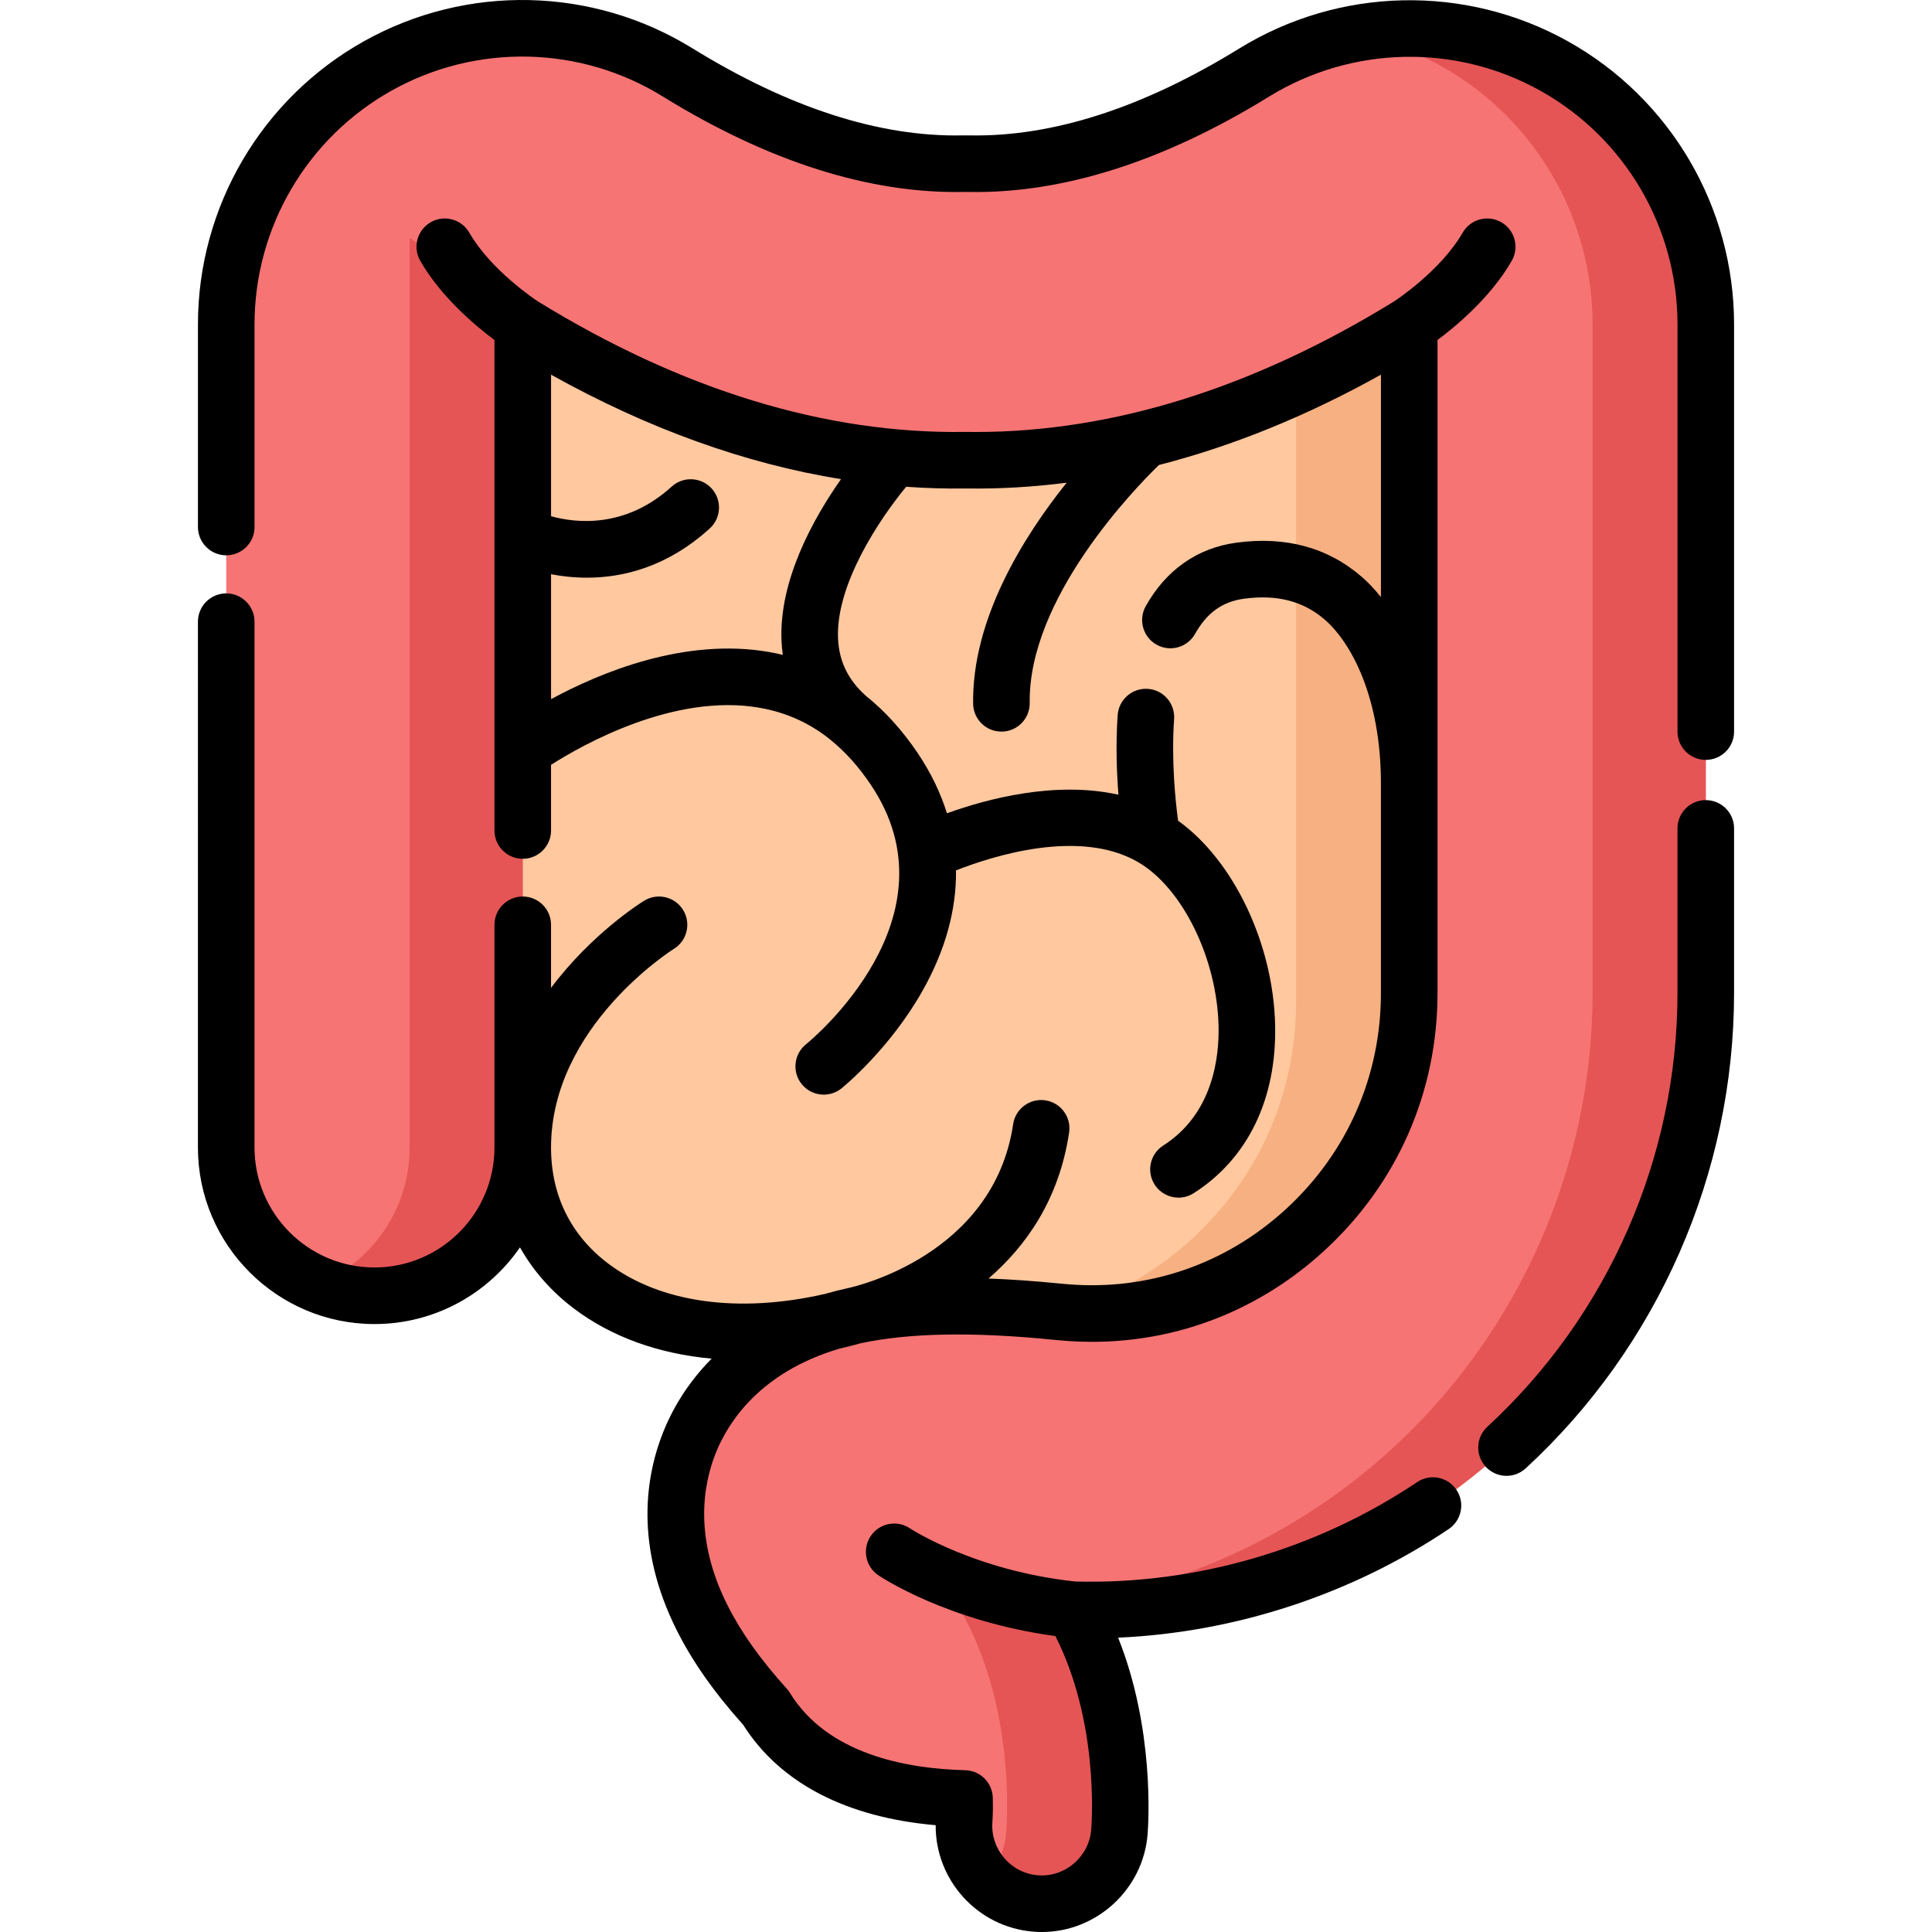
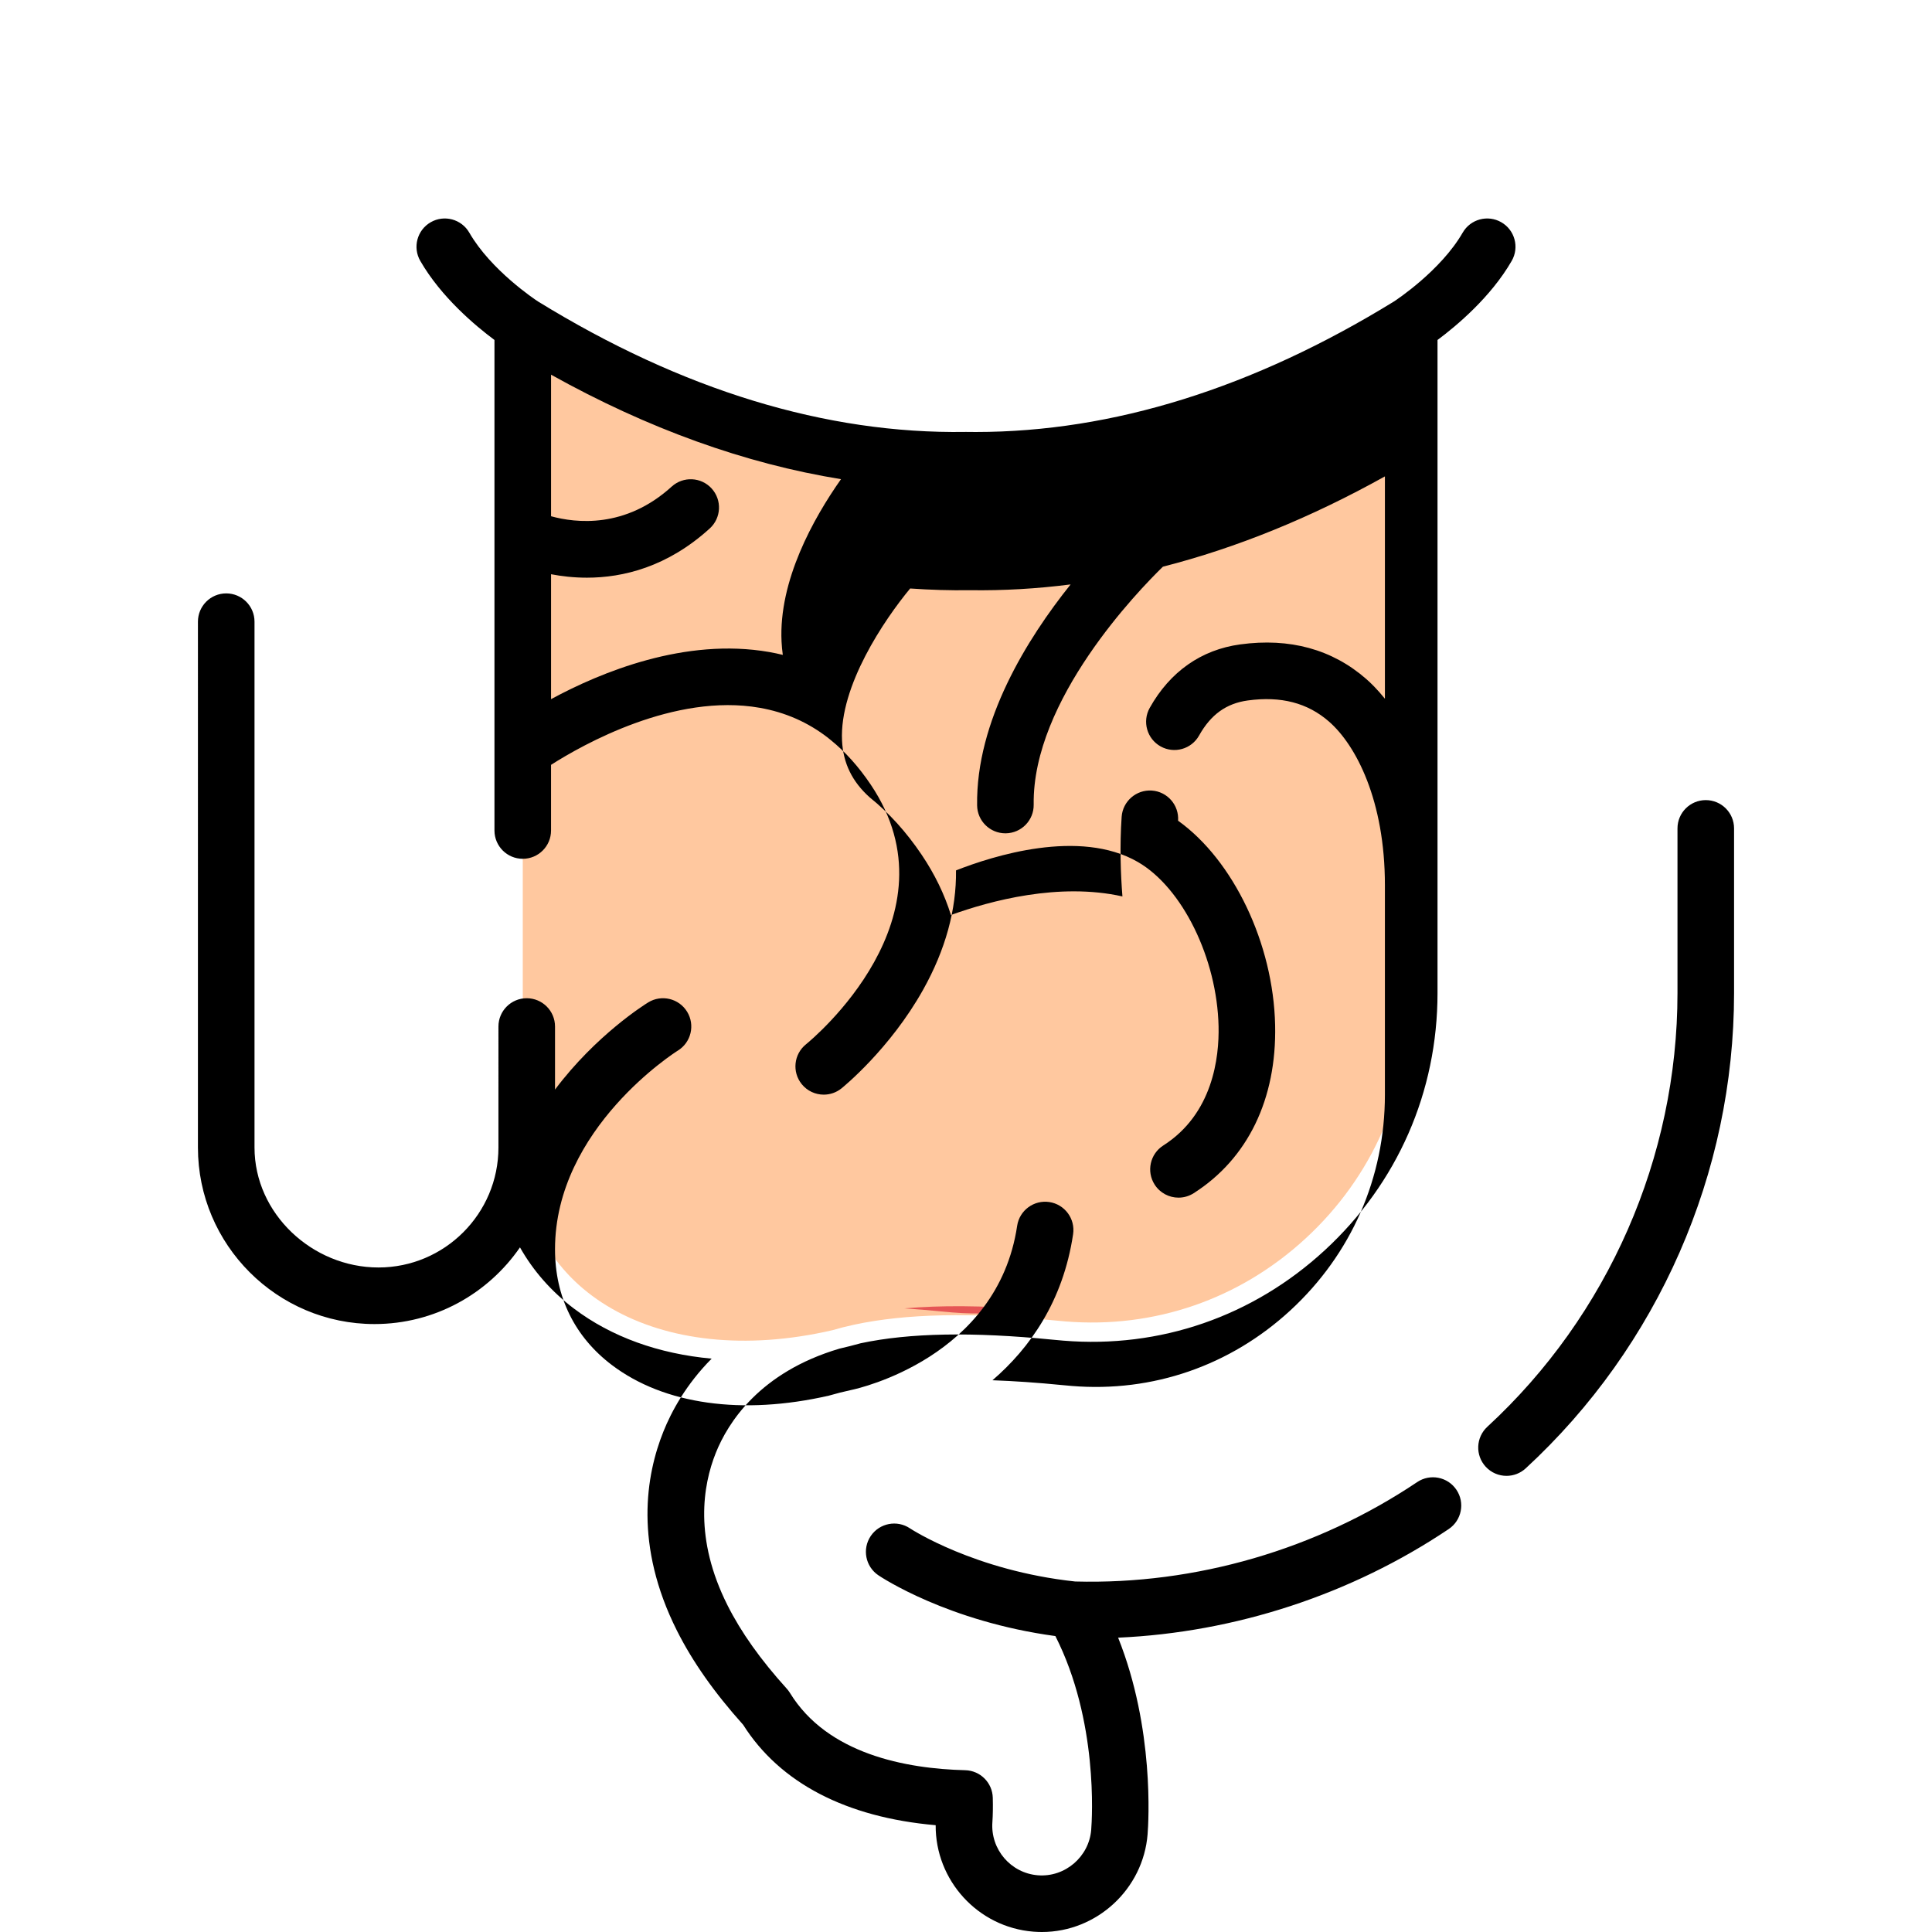
<svg xmlns="http://www.w3.org/2000/svg" version="1.1" id="Capa_1" x="0px" y="0px" viewBox="0 0 512 512" style="enable-background:new 0 0 512 512;" xml:space="preserve">
  <path style="fill:#FFC89F;" d="M256.001,124.337c-38.423,0.594-77.952-11.415-117.463-35.751v55.843v56.643V306.48  c-0.008,35.44,35.606,56.75,82.031,46.045c1.84-0.537,3.754-1.03,5.764-1.462c13.722-2.95,31.188-3.314,53.395-1.112  c0.901,0.089,1.784,0.17,2.661,0.242c23.528,1.925,46.125-5.88,63.599-21.983c17.717-16.326,27.474-38.584,27.474-62.673v-55.544  V88.587C333.947,112.923,294.421,124.905,256.001,124.337z" />
-   <path style="fill:#F7B081;" d="M343.476,104.683v105.307v55.544c0,24.089-9.758,46.348-27.474,62.673  c-12.278,11.314-27.087,18.526-42.968,21.15c2.186,0.172,4.409,0.365,6.695,0.591c0.901,0.089,1.784,0.17,2.661,0.242  c23.528,1.925,46.125-5.88,63.599-21.983c17.717-16.326,27.474-38.584,27.474-62.673v-55.544V88.587  C363.462,94.746,353.461,100.111,343.476,104.683z" />
-   <path style="fill:#F77474;" d="M411.886,17.507c-24.835-13.864-55.322-13.198-79.564,1.745  c-26.748,16.486-52.162,24.583-75.516,24.123c-0.539-0.011-1.076-0.011-1.614,0c-23.39,0.488-48.862-7.666-75.66-24.212  c-24.139-14.905-54.536-15.576-79.327-1.745C75.377,31.267,59.953,57.529,59.953,85.952v218.149  c0,21.701,17.592,39.292,39.292,39.292s39.292-17.591,39.292-39.292V86.207c39.511,24.336,79.039,36.344,117.463,35.751  c38.421,0.569,77.947-11.414,117.462-35.75v176.947c0,24.089-9.758,46.348-27.474,62.673  c-17.474,16.103-40.071,23.908-63.599,21.983c-0.877-0.072-1.76-0.153-2.661-0.242c-22.206-2.201-39.672-1.837-53.394,1.113  c-28.683,6.167-39.607,23.635-43.567,33.5c-4.068,10.134-6.792,26.443,3.331,46.58c3.916,7.79,9.432,15.573,16.863,23.793  c11.711,19.108,35.128,23.621,52.649,24.059c0.061,2.349,0.012,4.318-0.085,5.698c-0.859,11.328,7.607,21.226,18.94,22.124  c0.555,0.044,1.105,0.065,1.652,0.065c10.653,0,19.685-8.197,20.541-19c0.284-3.592,2.18-33.921-12.205-58.901  c42.137,1.206,83.56-14.207,114.787-42.982c33.56-30.924,52.807-74.832,52.807-120.463V85.952  C452.047,57.564,436.658,31.338,411.886,17.507z" />
  <g>
    <path style="fill:#E55555;" d="M273.033,346.979c-12.699-1.001-23.745-1.085-33.342-0.245c3.242,0.219,6.581,0.493,10.049,0.837   c0.901,0.089,1.784,0.17,2.661,0.242C259.398,348.385,266.311,348.09,273.033,346.979z" />
-     <path style="fill:#E55555;" d="M108.552,63.053v241.048c0,16.39-10.037,30.43-24.299,36.323c4.621,1.909,9.683,2.969,14.993,2.969   c21.7,0,39.292-17.591,39.292-39.292V83.852C128.554,79.276,118.553,69.213,108.552,63.053z" />
-     <path style="fill:#E55555;" d="M411.886,17.507C395.45,8.332,376.539,5.527,358.6,9.006c8.056,1.561,15.928,4.386,23.299,8.501   c24.772,13.831,40.161,40.057,40.161,68.445v177.204c0,45.632-19.247,89.539-52.807,120.463   c-31.227,28.776-72.65,44.188-114.787,42.982c14.384,24.981,12.489,55.31,12.204,58.901c-0.386,4.877-2.449,9.212-5.564,12.511   c3.386,3.592,8.049,6.003,13.358,6.423c0.555,0.044,1.105,0.065,1.652,0.065c10.653,0,19.685-8.197,20.541-19   c0.285-3.592,2.18-33.921-12.205-58.901c42.137,1.206,83.56-14.207,114.787-42.982c33.56-30.924,52.807-74.832,52.807-120.463   V85.952C452.047,57.564,436.658,31.338,411.886,17.507z" />
  </g>
-   <path d="M415.54,10.961c-27.205-15.187-60.599-14.456-87.15,1.909c-25.47,15.699-49.457,23.439-71.418,23.01  c-0.648-0.014-1.294-0.014-1.933,0c-21.941,0.451-46.005-7.314-71.564-23.096c-26.453-16.332-59.758-17.064-86.918-1.912  c-27.202,15.172-44.098,43.941-44.098,75.08v53.713c0,4.141,3.356,7.497,7.497,7.497c4.14,0,7.497-3.355,7.497-7.497V85.951  c0-25.708,13.951-49.459,36.409-61.987c22.419-12.508,49.907-11.903,71.736,1.576c28.057,17.324,54.903,25.826,79.761,25.328  c0.43-0.01,0.859-0.009,1.304,0.001c24.813,0.479,51.633-8.001,79.597-25.237c21.929-13.518,49.508-14.125,71.975-1.581  c22.402,12.508,36.318,36.227,36.318,61.899v107.932c0,4.141,3.355,7.497,7.497,7.497s7.497-3.355,7.497-7.497V85.951  C459.543,54.85,442.683,26.116,415.54,10.961z" />
  <path d="M452.047,212.036c-4.141,0-7.497,3.355-7.497,7.497v43.623c0,43.544-18.367,85.441-50.389,114.951  c-3.046,2.807-3.238,7.549-0.434,10.593c1.478,1.604,3.493,2.417,5.516,2.417c1.815,0,3.637-0.656,5.078-1.983  c35.095-32.34,55.223-78.256,55.223-125.977v-43.623C459.543,215.391,456.188,212.036,452.047,212.036z" />
-   <path d="M222.482,357.399c1.864-0.434,3.734-0.898,5.615-1.425c12.924-2.748,29.572-3.057,50.894-0.944  c0.94,0.093,1.865,0.178,2.786,0.253c25.653,2.107,50.257-6.403,69.289-23.941c19.276-17.762,29.891-41.977,29.891-68.187V90.098  c4.968-3.695,14.111-11.319,19.662-20.962c2.065-3.588,0.832-8.172-2.757-10.237c-3.588-2.064-8.171-0.831-10.237,2.757  c-5.789,10.056-17.655,17.879-18.187,18.226c-37.322,22.967-74.591,34.6-110.828,34.6c-0.834,0-1.67-0.007-2.502-0.019  c-0.075-0.002-0.15-0.002-0.228,0c-36.956,0.584-75.123-11.068-113.344-34.594c-0.834-0.547-12.457-8.296-18.166-18.213  c-2.066-3.588-6.651-4.823-10.237-2.757c-3.588,2.066-4.822,6.649-2.757,10.237c5.551,9.643,14.693,17.266,19.661,20.961v129.995  c0,4.141,3.356,7.497,7.497,7.497c4.14,0,7.497-3.355,7.497-7.497v-17.401c8.408-5.359,32.696-19.09,55.292-15.119  c6.75,1.186,12.749,3.812,18.096,7.945c0.036,0.032,0.07,0.066,0.106,0.098c0.194,0.172,0.395,0.33,0.601,0.479  c3.877,3.13,7.411,7.058,10.628,11.839c23.601,35.066-15.5,67.474-17.176,68.836c-3.213,2.602-3.713,7.314-1.117,10.533  c1.481,1.836,3.65,2.79,5.839,2.79c1.652,0,3.316-0.544,4.703-1.661c0.521-0.421,12.852-10.466,21.606-26.093  c5.96-10.64,8.867-21.289,8.742-31.673c9.685-3.814,32.718-11.174,48.194-2.231c11.802,6.819,20.996,25.549,21.388,43.566  c0.178,8.186-1.489,23.175-14.655,31.568c-3.491,2.226-4.518,6.859-2.292,10.35c1.429,2.243,3.853,3.468,6.328,3.468  c1.379,0,2.774-0.38,4.022-1.176c14.346-9.144,22.012-24.961,21.586-44.537c-0.471-21.667-11.096-43.719-25.717-54.177  c-0.691-5.115-1.821-15.818-1.055-26.954c0.284-4.131-2.834-7.709-6.965-7.993c-4.116-0.272-7.708,2.835-7.993,6.965  c-0.531,7.717-0.262,15.164,0.207,21.094c-16.79-3.756-34.983,1.137-45.451,4.924c-1.694-5.458-4.274-10.796-7.756-15.97  c-4.07-6.048-8.667-11.105-13.747-15.19c-4.65-4.14-7.057-9.06-7.353-15.04c-0.718-14.476,11.207-32.06,18.054-40.334  c5.299,0.375,10.583,0.533,15.852,0.456c8.852,0.127,17.746-0.388,26.671-1.532c-11.527,14.398-25.11,36.179-24.779,58.574  c0.061,4.102,3.404,7.386,7.494,7.386c0.037,0,0.075,0,0.113-0.001c4.14-0.062,7.446-3.466,7.385-7.607  c-0.41-27.721,27.796-56.777,34.243-63.049c19.551-5.001,39.201-12.991,58.836-23.931v58.922c-2.033-2.523-3.813-4.241-4.958-5.241  c-9.008-7.865-20.245-10.944-33.388-9.157c-10.318,1.404-18.614,7.224-23.986,16.83c-2.02,3.613-0.73,8.18,2.884,10.202  c3.612,2.019,8.181,0.729,10.202-2.884c3.112-5.562,7.219-8.516,12.922-9.293c8.792-1.195,15.825,0.634,21.506,5.595  c7.164,6.255,14.818,20.926,14.818,43.343v55.543c0,21.972-8.899,42.271-25.058,57.161c-15.917,14.666-36.496,21.776-57.904,20.025  c-0.838-0.069-1.681-0.146-2.537-0.231c-6.55-0.649-12.7-1.072-18.501-1.284c9.869-8.495,18.709-20.883,21.367-38.707  c0.611-4.095-2.214-7.909-6.308-8.521c-4.092-0.605-7.91,2.213-8.52,6.309c-5.2,34.871-42.139,43.107-43.689,43.436  c-0.007,0.001-0.014,0.004-0.022,0.005c-0.012,0.003-0.025,0.005-0.037,0.007c-2.148,0.462-4.2,0.986-6.174,1.557  c-22.901,5.229-43.612,2.373-57.467-8.11c-9.87-7.468-15.084-18.083-15.081-30.699c0.008-32.136,32.221-52.433,32.547-52.634  c3.519-2.166,4.623-6.774,2.462-10.3c-2.163-3.53-6.779-4.641-10.308-2.477c-0.93,0.57-13.849,8.654-24.701,23.104v-16.711  c0-4.141-3.356-7.497-7.497-7.497c-4.14,0-7.497,3.355-7.497,7.497V304.1c0,17.532-14.264,31.796-31.796,31.796  S67.448,321.632,67.448,304.1V164.753c0-4.141-3.356-7.497-7.497-7.497s-7.497,3.355-7.497,7.497V304.1  c0,25.799,20.989,46.789,46.789,46.789c15.983,0,30.112-8.06,38.556-20.324c3.492,6.188,8.284,11.667,14.266,16.193  c9.982,7.553,22.519,12.021,36.532,13.298c-6.817,6.858-10.672,14.051-12.793,19.335c-4.642,11.567-7.787,30.105,3.59,52.739  c4.141,8.239,9.885,16.407,17.548,24.952c9.758,15.425,27.294,24.545,51.021,26.616c-0.099,14.587,11.15,27.045,25.904,28.214  c0.745,0.059,1.499,0.089,2.245,0.089c14.558,0,26.864-11.379,28.013-25.906c0.249-3.141,1.831-27.979-7.809-52.095  c31.02-1.38,61.737-11.413,87.612-28.787c3.437-2.308,4.353-6.966,2.045-10.402c-2.308-3.437-6.965-4.352-10.402-2.045  c-26.585,17.85-58.733,27.216-90.622,26.349c-26.657-2.867-43.535-13.912-43.797-14.085c-3.427-2.306-8.077-1.399-10.392,2.023  c-2.318,3.43-1.417,8.091,2.013,10.409c0.77,0.52,18.416,12.251,46.914,16.111c11.374,22.406,9.732,48.33,9.494,51.34  c-0.564,7.134-6.93,12.633-14.128,12.054c-7.195-0.57-12.603-6.888-12.055-14.122c0.127-1.791,0.162-4.072,0.101-6.424  c-0.104-3.989-3.315-7.198-7.307-7.299c-15.702-0.392-36.505-4.265-46.445-20.482c-0.242-0.396-0.52-0.767-0.831-1.109  c-6.974-7.714-12.116-14.953-15.726-22.134c-8.868-17.639-6.565-31.716-3.072-40.42C192.873,377.13,201.237,363.68,222.482,357.399z   M207.119,170.031c0.058,1.194,0.172,2.367,0.333,3.518c-1.187-0.285-2.385-0.546-3.604-0.758  c-22.282-3.885-44.612,5.34-57.813,12.492v-33.107c2.787,0.535,5.994,0.916,9.499,0.916c9.568,0,21.321-2.83,32.556-13.044  c3.063-2.786,3.29-7.527,0.504-10.59c-2.785-3.063-7.525-3.289-10.59-0.505c-12.302,11.184-25.427,9.662-31.969,7.857V99.294  c25.685,14.315,51.39,23.566,76.839,27.691C215.546,137.405,206.336,153.877,207.119,170.031z" />
+   <path d="M222.482,357.399c1.864-0.434,3.734-0.898,5.615-1.425c12.924-2.748,29.572-3.057,50.894-0.944  c0.94,0.093,1.865,0.178,2.786,0.253c25.653,2.107,50.257-6.403,69.289-23.941c19.276-17.762,29.891-41.977,29.891-68.187V90.098  c4.968-3.695,14.111-11.319,19.662-20.962c2.065-3.588,0.832-8.172-2.757-10.237c-3.588-2.064-8.171-0.831-10.237,2.757  c-5.789,10.056-17.655,17.879-18.187,18.226c-37.322,22.967-74.591,34.6-110.828,34.6c-0.834,0-1.67-0.007-2.502-0.019  c-0.075-0.002-0.15-0.002-0.228,0c-36.956,0.584-75.123-11.068-113.344-34.594c-0.834-0.547-12.457-8.296-18.166-18.213  c-2.066-3.588-6.651-4.823-10.237-2.757c-3.588,2.066-4.822,6.649-2.757,10.237c5.551,9.643,14.693,17.266,19.661,20.961v129.995  c0,4.141,3.356,7.497,7.497,7.497c4.14,0,7.497-3.355,7.497-7.497v-17.401c8.408-5.359,32.696-19.09,55.292-15.119  c6.75,1.186,12.749,3.812,18.096,7.945c0.036,0.032,0.07,0.066,0.106,0.098c0.194,0.172,0.395,0.33,0.601,0.479  c3.877,3.13,7.411,7.058,10.628,11.839c23.601,35.066-15.5,67.474-17.176,68.836c-3.213,2.602-3.713,7.314-1.117,10.533  c1.481,1.836,3.65,2.79,5.839,2.79c1.652,0,3.316-0.544,4.703-1.661c0.521-0.421,12.852-10.466,21.606-26.093  c5.96-10.64,8.867-21.289,8.742-31.673c9.685-3.814,32.718-11.174,48.194-2.231c11.802,6.819,20.996,25.549,21.388,43.566  c0.178,8.186-1.489,23.175-14.655,31.568c-3.491,2.226-4.518,6.859-2.292,10.35c1.429,2.243,3.853,3.468,6.328,3.468  c1.379,0,2.774-0.38,4.022-1.176c14.346-9.144,22.012-24.961,21.586-44.537c-0.471-21.667-11.096-43.719-25.717-54.177  c0.284-4.131-2.834-7.709-6.965-7.993c-4.116-0.272-7.708,2.835-7.993,6.965  c-0.531,7.717-0.262,15.164,0.207,21.094c-16.79-3.756-34.983,1.137-45.451,4.924c-1.694-5.458-4.274-10.796-7.756-15.97  c-4.07-6.048-8.667-11.105-13.747-15.19c-4.65-4.14-7.057-9.06-7.353-15.04c-0.718-14.476,11.207-32.06,18.054-40.334  c5.299,0.375,10.583,0.533,15.852,0.456c8.852,0.127,17.746-0.388,26.671-1.532c-11.527,14.398-25.11,36.179-24.779,58.574  c0.061,4.102,3.404,7.386,7.494,7.386c0.037,0,0.075,0,0.113-0.001c4.14-0.062,7.446-3.466,7.385-7.607  c-0.41-27.721,27.796-56.777,34.243-63.049c19.551-5.001,39.201-12.991,58.836-23.931v58.922c-2.033-2.523-3.813-4.241-4.958-5.241  c-9.008-7.865-20.245-10.944-33.388-9.157c-10.318,1.404-18.614,7.224-23.986,16.83c-2.02,3.613-0.73,8.18,2.884,10.202  c3.612,2.019,8.181,0.729,10.202-2.884c3.112-5.562,7.219-8.516,12.922-9.293c8.792-1.195,15.825,0.634,21.506,5.595  c7.164,6.255,14.818,20.926,14.818,43.343v55.543c0,21.972-8.899,42.271-25.058,57.161c-15.917,14.666-36.496,21.776-57.904,20.025  c-0.838-0.069-1.681-0.146-2.537-0.231c-6.55-0.649-12.7-1.072-18.501-1.284c9.869-8.495,18.709-20.883,21.367-38.707  c0.611-4.095-2.214-7.909-6.308-8.521c-4.092-0.605-7.91,2.213-8.52,6.309c-5.2,34.871-42.139,43.107-43.689,43.436  c-0.007,0.001-0.014,0.004-0.022,0.005c-0.012,0.003-0.025,0.005-0.037,0.007c-2.148,0.462-4.2,0.986-6.174,1.557  c-22.901,5.229-43.612,2.373-57.467-8.11c-9.87-7.468-15.084-18.083-15.081-30.699c0.008-32.136,32.221-52.433,32.547-52.634  c3.519-2.166,4.623-6.774,2.462-10.3c-2.163-3.53-6.779-4.641-10.308-2.477c-0.93,0.57-13.849,8.654-24.701,23.104v-16.711  c0-4.141-3.356-7.497-7.497-7.497c-4.14,0-7.497,3.355-7.497,7.497V304.1c0,17.532-14.264,31.796-31.796,31.796  S67.448,321.632,67.448,304.1V164.753c0-4.141-3.356-7.497-7.497-7.497s-7.497,3.355-7.497,7.497V304.1  c0,25.799,20.989,46.789,46.789,46.789c15.983,0,30.112-8.06,38.556-20.324c3.492,6.188,8.284,11.667,14.266,16.193  c9.982,7.553,22.519,12.021,36.532,13.298c-6.817,6.858-10.672,14.051-12.793,19.335c-4.642,11.567-7.787,30.105,3.59,52.739  c4.141,8.239,9.885,16.407,17.548,24.952c9.758,15.425,27.294,24.545,51.021,26.616c-0.099,14.587,11.15,27.045,25.904,28.214  c0.745,0.059,1.499,0.089,2.245,0.089c14.558,0,26.864-11.379,28.013-25.906c0.249-3.141,1.831-27.979-7.809-52.095  c31.02-1.38,61.737-11.413,87.612-28.787c3.437-2.308,4.353-6.966,2.045-10.402c-2.308-3.437-6.965-4.352-10.402-2.045  c-26.585,17.85-58.733,27.216-90.622,26.349c-26.657-2.867-43.535-13.912-43.797-14.085c-3.427-2.306-8.077-1.399-10.392,2.023  c-2.318,3.43-1.417,8.091,2.013,10.409c0.77,0.52,18.416,12.251,46.914,16.111c11.374,22.406,9.732,48.33,9.494,51.34  c-0.564,7.134-6.93,12.633-14.128,12.054c-7.195-0.57-12.603-6.888-12.055-14.122c0.127-1.791,0.162-4.072,0.101-6.424  c-0.104-3.989-3.315-7.198-7.307-7.299c-15.702-0.392-36.505-4.265-46.445-20.482c-0.242-0.396-0.52-0.767-0.831-1.109  c-6.974-7.714-12.116-14.953-15.726-22.134c-8.868-17.639-6.565-31.716-3.072-40.42C192.873,377.13,201.237,363.68,222.482,357.399z   M207.119,170.031c0.058,1.194,0.172,2.367,0.333,3.518c-1.187-0.285-2.385-0.546-3.604-0.758  c-22.282-3.885-44.612,5.34-57.813,12.492v-33.107c2.787,0.535,5.994,0.916,9.499,0.916c9.568,0,21.321-2.83,32.556-13.044  c3.063-2.786,3.29-7.527,0.504-10.59c-2.785-3.063-7.525-3.289-10.59-0.505c-12.302,11.184-25.427,9.662-31.969,7.857V99.294  c25.685,14.315,51.39,23.566,76.839,27.691C215.546,137.405,206.336,153.877,207.119,170.031z" />
  <g>
</g>
  <g>
</g>
  <g>
</g>
  <g>
</g>
  <g>
</g>
  <g>
</g>
  <g>
</g>
  <g>
</g>
  <g>
</g>
  <g>
</g>
  <g>
</g>
  <g>
</g>
  <g>
</g>
  <g>
</g>
  <g>
</g>
</svg>